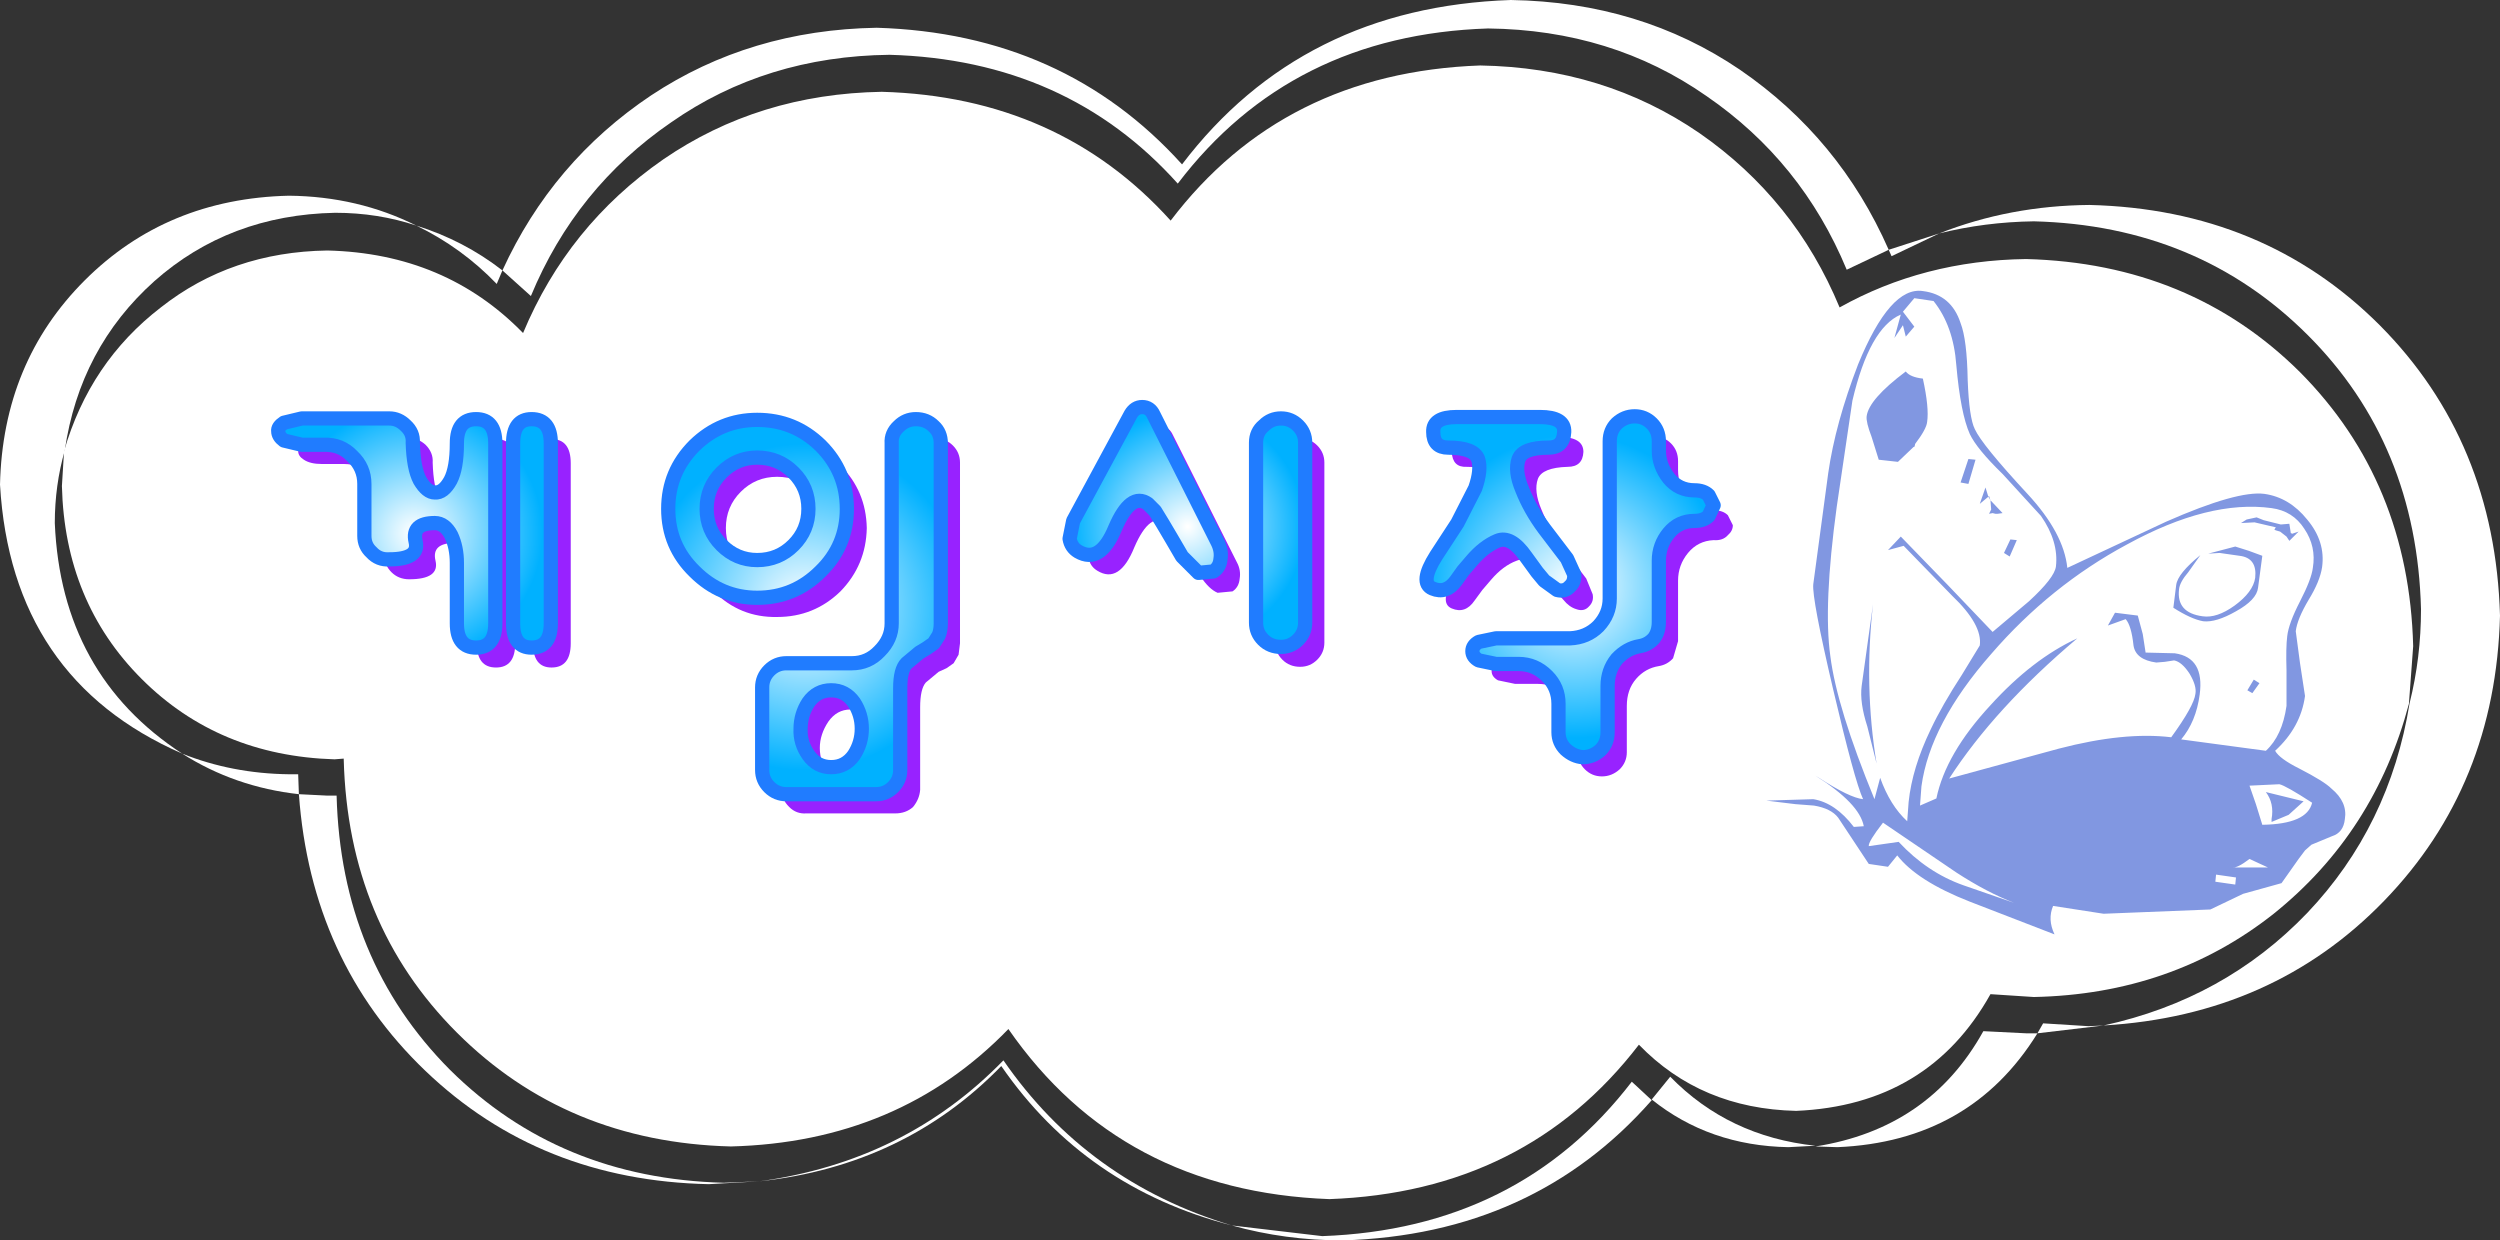
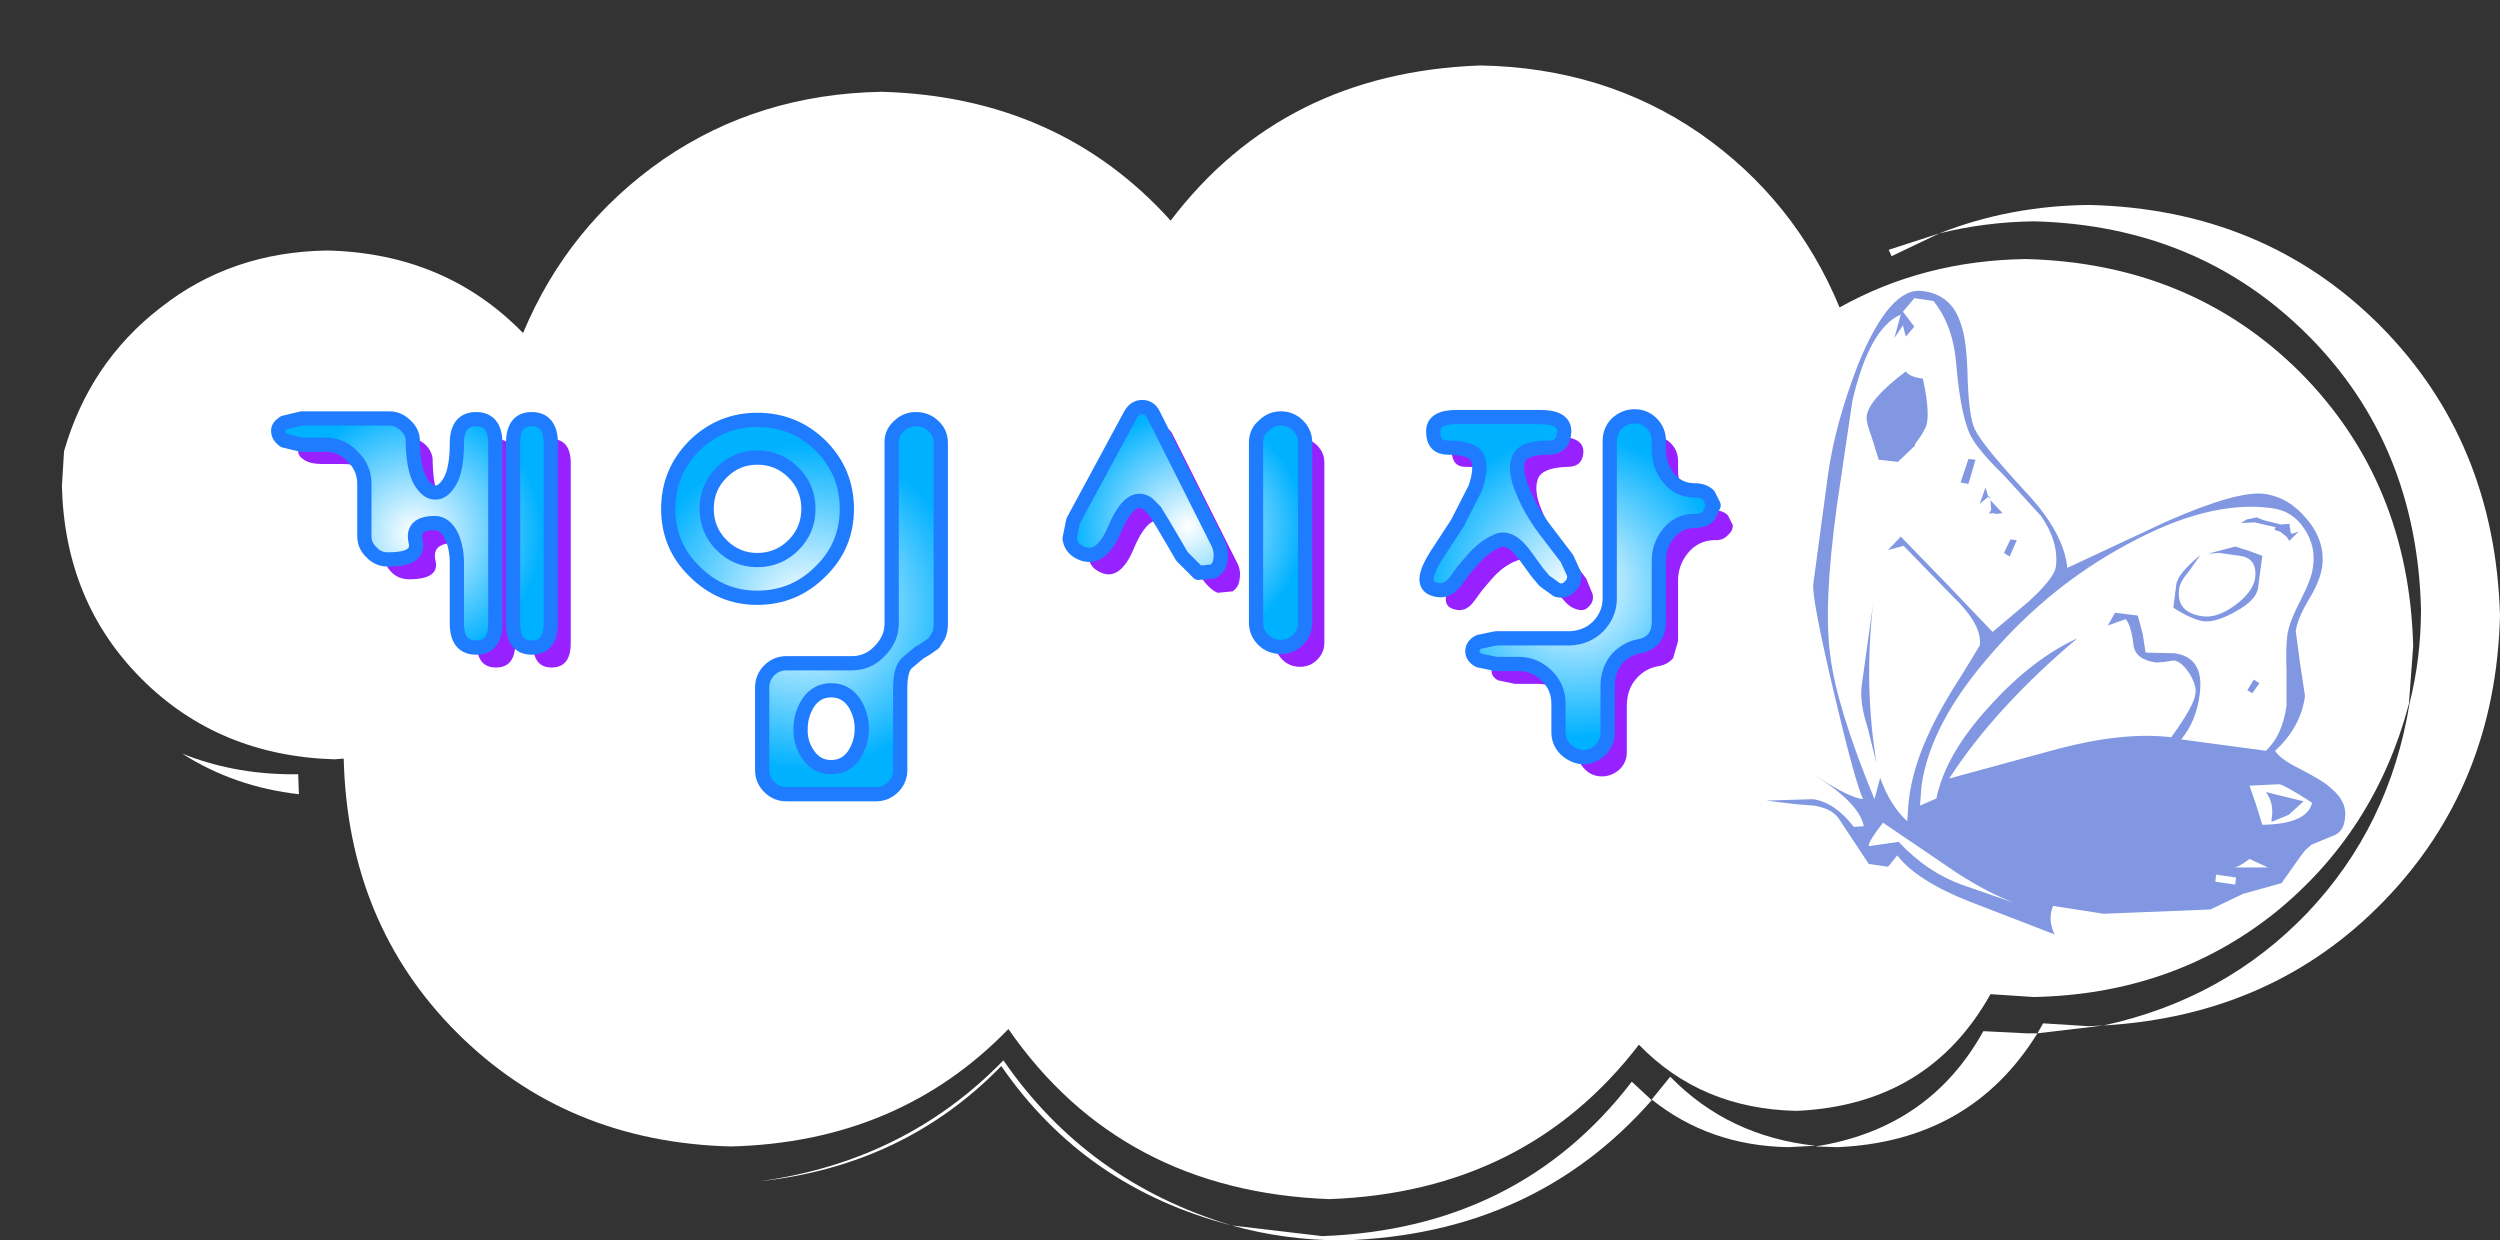
<svg xmlns="http://www.w3.org/2000/svg" height="87.15px" width="175.65px">
  <rect width="100%" height="100%" fill="#333333" stroke="none" />
  <g transform="matrix(1.0, 0.0, 0.0, 1.0, 87.85, 43.6)">
-     <path d="M34.4 -38.7 Q41.4 -33.9 44.85 -26.05 L41.9 -24.65 Q38.75 -32.25 32.05 -36.85 25.4 -41.5 16.7 -41.6 2.85 -41.15 -5.1 -30.7 -12.9 -39.4 -25.35 -39.75 -34.05 -39.65 -40.7 -35.0 -47.4 -30.4 -50.55 -22.8 L-52.55 -24.6 Q-49.05 -32.25 -42.1 -36.9 -35.15 -41.5 -26.25 -41.65 -13.1 -41.25 -4.8 -32.05 3.6 -43.1 18.3 -43.6 27.4 -43.45 34.4 -38.7" fill="#ffffff" fill-rule="evenodd" stroke="none" />
    <path d="M5.05 43.25 Q18.85 42.75 26.8 32.4 L28.2 33.7 Q19.9 43.15 6.5 43.55 2.45 43.55 -1.3 42.5 L5.05 43.25" fill="#ffffff" fill-rule="evenodd" stroke="none" />
-     <path d="M-64.2 12.3 Q-63.9 23.85 -56.25 31.55 -48.55 39.2 -37.0 39.5 L-34.5 39.4 -38.05 39.6 Q-49.9 39.35 -57.95 31.65 -66.0 23.95 -66.85 12.2 L-64.85 12.3 -64.2 12.3" fill="#ffffff" fill-rule="evenodd" stroke="none" />
    <path d="M51.5 28.85 L54.5 29.0 55.3 29.0 Q50.6 36.6 41.25 37.0 L39.7 36.95 Q47.7 35.7 51.5 28.85" fill="#ffffff" fill-rule="evenodd" stroke="none" />
-     <path d="M-58.6 -27.75 Q-61.3 -28.65 -64.3 -28.65 -71.75 -28.5 -77.0 -23.85 -82.25 -19.15 -83.3 -11.95 -84.0 -9.5 -84.0 -6.85 -83.55 3.8 -75.05 9.35 -87.05 4.1 -87.85 -9.55 -87.65 -18.15 -81.9 -23.9 -76.15 -29.65 -67.55 -29.85 -62.7 -29.8 -58.6 -27.75" fill="#ffffff" fill-rule="evenodd" stroke="none" />
    <path d="M81.7 1.8 L81.4 5.85 Q79.0 14.9 71.9 20.6 64.75 26.25 55.05 26.45 L52.0 26.25 Q47.65 34.05 38.35 34.45 31.65 34.3 27.3 29.8 19.35 40.15 5.55 40.65 -9.1 40.1 -17.0 28.7 -24.7 36.65 -36.5 36.95 -48.05 36.65 -55.75 28.95 -63.4 21.3 -63.7 9.75 L-63.7 9.7 -64.35 9.75 Q-72.5 9.5 -77.9 4.1 -83.3 -1.3 -83.5 -9.45 L-83.35 -11.9 Q-81.55 -18.15 -76.55 -22.0 -71.6 -25.9 -64.85 -26.0 -56.55 -25.8 -51.1 -20.2 -47.95 -27.75 -41.25 -32.4 -34.55 -37.0 -25.9 -37.15 -13.45 -36.8 -5.6 -28.1 2.3 -38.5 16.15 -39.0 24.85 -38.85 31.55 -34.25 38.25 -29.6 41.4 -22.0 47.3 -25.3 54.5 -25.4 66.05 -25.1 73.75 -17.45 81.4 -9.75 81.7 1.8" fill="#ffffff" fill-rule="evenodd" stroke="none" />
    <path d="M58.95 -29.2 Q71.2 -28.9 79.35 -20.75 87.45 -12.6 87.8 -0.35 87.5 11.6 79.65 19.7 71.85 27.75 59.95 28.45 68.45 26.6 74.25 20.55 80.05 14.45 81.45 5.8 82.25 2.6 82.25 -0.8 81.95 -12.4 74.3 -20.05 66.6 -27.75 55.05 -28.05 51.6 -28.0 48.4 -27.2 53.35 -29.15 58.95 -29.2" fill="#ffffff" fill-rule="evenodd" stroke="none" />
-     <path d="M-52.55 -24.6 L-52.95 -23.65 Q-55.4 -26.2 -58.6 -27.75 -55.25 -26.7 -52.55 -24.6" fill="#ffffff" fill-rule="evenodd" stroke="none" />
    <path d="M48.4 -27.2 L45.05 -25.6 44.85 -26.05 48.4 -27.2" fill="#ffffff" fill-rule="evenodd" stroke="none" />
    <path d="M-66.9 10.8 L-66.85 12.2 Q-71.35 11.7 -75.05 9.35 -71.55 10.75 -67.55 10.8 L-66.9 10.8" fill="#ffffff" fill-rule="evenodd" stroke="none" />
    <path d="M28.2 33.65 L29.5 32.05 Q33.6 36.25 39.7 36.9 L37.8 37.0 Q32.25 36.9 28.2 33.65" fill="#ffffff" fill-rule="evenodd" stroke="none" />
    <path d="M55.7 28.3 L58.9 28.5 59.95 28.45 55.3 29.0 55.7 28.3" fill="#ffffff" fill-rule="evenodd" stroke="none" />
    <path d="M-17.35 30.9 Q-11.45 39.45 -1.3 42.5 -11.6 39.85 -17.5 31.3 -24.3 38.3 -34.5 39.4 -24.25 38.0 -17.35 30.9" fill="#ffffff" fill-rule="evenodd" stroke="none" />
    <path d="M73.0 -6.8 L73.1 -6.15 73.2 -6.1 73.65 -6.25 73.0 -5.6 72.8 -5.9 72.35 -6.25 Q71.95 -6.35 71.95 -6.4 L72.05 -6.55 70.55 -6.9 69.6 -6.85 70.0 -7.1 70.7 -7.25 71.2 -7.05 72.4 -6.75 73.0 -6.8 M74.05 -6.45 Q73.25 -7.7 71.75 -7.9 67.35 -8.5 61.6 -5.35 56.2 -2.45 52.05 2.35 47.75 7.25 47.15 11.65 L47.05 13.0 48.2 12.5 Q48.85 9.35 52.0 5.95 54.95 2.7 58.1 1.25 52.3 6.15 49.1 11.1 L56.8 9.0 Q61.4 7.8 64.7 8.2 66.3 6.0 66.4 5.15 66.5 4.6 66.0 3.75 65.45 2.9 64.9 2.8 L64.25 2.9 63.65 2.95 Q62.2 2.75 62.05 1.75 61.9 0.35 61.5 -0.1 L60.25 0.35 60.75 -0.55 62.35 -0.35 62.7 0.95 62.9 2.25 64.95 2.3 Q67.05 2.6 66.7 5.2 66.45 7.1 65.4 8.35 L71.35 9.15 Q72.5 8.1 72.8 6.0 L72.8 3.5 Q72.75 1.9 72.85 1.1 72.95 0.2 73.75 -1.35 74.55 -2.9 74.65 -3.7 74.9 -5.2 74.05 -6.45 M74.35 -1.45 Q73.55 -0.1 73.45 0.75 L73.75 3.0 74.1 5.3 Q73.8 7.5 72.0 9.15 72.3 9.7 73.7 10.4 75.45 11.3 75.95 11.8 77.1 12.75 76.9 13.95 76.8 14.9 76.0 15.15 L74.55 15.75 74.1 16.15 73.65 16.75 72.45 18.45 69.75 19.2 67.45 20.3 59.95 20.6 56.4 20.05 Q56.0 21.0 56.5 22.05 L50.55 19.75 Q46.85 18.3 45.45 16.5 L44.8 17.3 43.45 17.1 41.3 13.85 Q40.8 13.2 39.6 13.0 L38.3 12.9 36.25 12.65 39.55 12.55 Q41.1 12.8 42.4 14.5 L43.1 14.45 Q42.8 12.85 39.7 10.9 L39.95 11.05 Q42.1 12.45 43.05 12.55 42.45 11.25 40.95 4.85 39.45 -1.55 39.55 -2.55 L40.6 -10.35 Q41.1 -13.85 42.7 -18.0 44.95 -23.5 47.25 -23.15 49.25 -22.9 49.9 -20.9 50.35 -19.75 50.4 -16.9 50.5 -14.25 50.9 -13.45 51.4 -12.35 54.6 -8.9 57.15 -6.15 57.4 -3.7 L64.35 -6.95 Q69.35 -9.15 71.25 -8.9 73.0 -8.65 74.25 -7.1 75.55 -5.55 75.3 -3.75 75.15 -2.75 74.35 -1.45 M74.6 12.8 Q72.75 11.6 72.3 11.5 L71.25 11.55 70.2 11.6 70.65 12.9 71.1 14.35 Q74.25 14.3 74.6 12.8 M71.75 13.95 Q71.95 12.85 71.35 12.05 L74.0 12.7 72.95 13.65 71.75 14.15 71.75 13.95 M46.05 -19.95 L45.85 -20.75 45.25 -19.85 45.7 -21.5 Q43.5 -20.55 42.3 -15.45 L41.2 -8.0 Q40.25 -1.05 40.75 2.5 41.2 6.1 43.85 12.55 L44.25 11.05 Q44.95 13.0 46.15 14.1 L46.25 12.75 Q46.5 10.35 47.8 7.65 48.6 5.95 50.0 3.8 L51.25 1.75 Q51.45 0.3 49.3 -1.75 L45.9 -5.25 44.8 -4.95 45.7 -5.9 48.95 -2.55 52.15 0.8 54.7 -1.35 Q56.5 -3.0 56.6 -3.8 56.8 -5.55 55.55 -7.35 L52.85 -10.3 Q51.05 -12.05 50.55 -13.1 49.9 -14.55 49.6 -17.95 49.4 -20.7 48.0 -22.45 L46.65 -22.65 45.85 -21.7 46.65 -20.65 46.05 -19.95 M43.3 -14.35 Q43.45 -15.55 46.05 -17.5 46.35 -17.1 47.25 -17.0 47.7 -14.95 47.55 -13.95 47.5 -13.45 46.7 -12.4 L46.7 -12.35 46.65 -12.2 46.6 -12.2 45.5 -11.15 44.15 -11.3 43.65 -12.9 Q43.25 -13.95 43.3 -14.35 M50.95 -11.3 L50.45 -9.6 49.9 -9.7 50.45 -11.35 50.95 -11.3 M43.35 7.45 Q42.8 5.75 42.95 4.6 L43.75 -1.15 Q43.1 4.6 44.0 10.05 L43.35 7.45 M65.05 -2.5 Q65.15 -3.3 66.75 -4.6 L65.9 -3.4 Q65.3 -2.7 65.25 -2.2 65.05 -0.55 66.9 -0.3 67.9 -0.15 69.15 -1.05 70.45 -2.0 70.6 -3.0 70.75 -4.4 69.5 -4.55 L68.1 -4.75 67.3 -4.7 69.2 -5.2 70.15 -4.9 71.1 -4.55 70.8 -2.3 Q70.7 -1.45 69.25 -0.65 67.85 0.15 66.95 0.05 66.1 -0.1 64.85 -0.9 L65.05 -2.5 M51.85 -8.7 L51.9 -8.75 52.0 -8.45 52.85 -7.55 52.5 -7.5 52.35 -7.5 52.15 -7.55 51.9 -7.5 52.05 -7.8 52.0 -8.45 51.85 -8.7 51.25 -8.2 51.65 -9.35 51.85 -8.7 M53.85 -5.65 L53.35 -4.5 52.95 -4.75 53.4 -5.7 53.85 -5.65 M70.9 4.4 L70.4 5.1 70.05 4.9 70.5 4.15 70.9 4.4 M69.2 18.55 L69.25 18.05 67.85 17.85 67.8 18.35 69.2 18.55 M69.0 17.35 L70.2 17.35 71.5 17.35 70.2 16.75 Q69.35 17.4 69.0 17.35 M43.45 15.85 L45.55 15.55 Q47.55 17.7 50.1 18.6 L53.7 19.85 Q51.75 19.1 49.6 17.7 L44.45 14.2 Q43.4 15.55 43.45 15.85" fill="#8197e1" fill-rule="evenodd" stroke="none" />
    <path d="M-59.1 -12.85 Q-58.45 -12.8 -57.95 -12.35 -57.4 -11.8 -57.45 -11.1 -57.4 -9.35 -56.95 -8.45 -56.45 -7.6 -55.9 -7.6 -55.3 -7.55 -54.8 -8.45 -54.35 -9.35 -54.35 -11.05 -54.35 -12.75 -53.0 -12.75 -51.65 -12.75 -51.65 -11.05 L-51.65 1.6 Q-51.65 3.3 -53.0 3.3 -54.35 3.3 -54.35 1.6 L-54.35 -2.65 Q-54.35 -3.75 -54.75 -4.6 -55.2 -5.45 -55.9 -5.45 -57.55 -5.45 -57.25 -4.2 -56.95 -2.9 -59.1 -2.9 -59.85 -2.9 -60.35 -3.4 -60.85 -3.9 -60.85 -4.6 L-60.85 -8.2 Q-60.85 -9.35 -61.7 -10.15 -62.5 -11.0 -63.7 -11.0 L-65.25 -11.0 Q-66.05 -11.0 -66.5 -11.3 -66.9 -11.55 -66.9 -11.9 L-66.5 -12.55 -65.25 -12.85 -59.1 -12.85 M-50.4 1.6 L-50.4 -11.05 Q-50.4 -12.75 -49.1 -12.75 -47.75 -12.75 -47.75 -11.05 L-47.75 1.6 Q-47.75 3.3 -49.1 3.3 -50.4 3.3 -50.4 1.6" fill="#9822ff" fill-rule="evenodd" stroke="none" />
-     <path d="M-20.4 -11.1 L-20.4 1.6 -20.5 2.4 -20.85 3.0 -21.35 3.35 -21.9 3.6 -22.8 4.35 Q-23.2 4.8 -23.2 6.1 L-23.2 11.9 Q-23.25 12.55 -23.7 13.1 -24.2 13.55 -24.95 13.55 L-31.2 13.55 Q-31.9 13.6 -32.4 13.1 -32.95 12.55 -32.95 11.9 L-32.95 6.05 Q-32.95 5.35 -32.4 4.85 -31.9 4.4 -31.2 4.35 L-26.65 4.35 Q-25.45 4.4 -24.65 3.55 -23.85 2.7 -23.85 1.55 L-23.85 -11.1 Q-23.85 -11.75 -23.35 -12.25 -22.8 -12.8 -22.1 -12.75 -21.4 -12.8 -20.9 -12.3 -20.4 -11.8 -20.4 -11.1 M-26.95 -6.5 Q-27.0 -3.9 -28.8 -2.05 -30.65 -0.25 -33.25 -0.25 -35.85 -0.2 -37.7 -2.05 -39.5 -3.9 -39.5 -6.5 -39.55 -9.1 -37.7 -10.9 -35.85 -12.75 -33.25 -12.75 -30.65 -12.75 -28.8 -10.9 -27.0 -9.1 -26.95 -6.5 M-28.1 6.25 Q-29.05 6.25 -29.65 7.1 -30.25 8.0 -30.25 8.95 -30.25 9.95 -29.65 10.8 -29.1 11.65 -28.1 11.65 -27.1 11.65 -26.5 10.8 -25.9 9.95 -25.9 8.95 -25.9 8.0 -26.5 7.1 -27.1 6.25 -28.1 6.25 M-33.25 -10.1 Q-34.75 -10.1 -35.8 -9.05 -36.85 -8.0 -36.85 -6.5 -36.85 -5.0 -35.8 -3.95 -34.75 -2.85 -33.25 -2.9 -31.75 -2.85 -30.7 -3.95 -29.65 -5.0 -29.65 -6.5 -29.65 -8.0 -30.7 -9.05 -31.75 -10.1 -33.25 -10.1" fill="#9822ff" fill-rule="evenodd" stroke="none" />
    <path d="M-5.45 -13.05 L-0.95 -4.1 Q-0.65 -3.55 -0.75 -2.95 -0.8 -2.35 -1.25 -2.05 L-2.3 -1.95 Q-2.9 -2.2 -3.5 -3.1 L-4.2 -4.3 -4.8 -5.4 -5.35 -6.3 -5.85 -6.85 Q-7.05 -7.7 -8.15 -5.15 -9.2 -2.55 -10.75 -3.5 -11.25 -3.8 -11.35 -4.35 L-11.1 -5.6 -7.05 -13.1 Q-6.75 -13.65 -6.25 -13.65 -5.7 -13.6 -5.45 -13.05 M5.2 -11.1 L5.2 1.55 Q5.2 2.25 4.7 2.75 4.2 3.25 3.5 3.25 2.75 3.25 2.25 2.75 1.75 2.25 1.75 1.55 L1.75 -11.1 Q1.75 -11.85 2.3 -12.3 2.8 -12.8 3.5 -12.8 4.2 -12.8 4.7 -12.3 5.2 -11.8 5.2 -11.1" fill="#9822ff" fill-rule="evenodd" stroke="none" />
    <path d="M33.55 -7.4 L33.9 -6.7 Q33.9 -6.3 33.55 -6.0 33.2 -5.6 32.55 -5.65 31.45 -5.6 30.75 -4.75 30.05 -3.9 30.05 -2.8 L30.05 1.45 29.7 2.65 Q29.3 3.1 28.7 3.2 27.75 3.35 27.1 4.1 26.45 4.85 26.45 6.0 L26.45 9.25 Q26.45 9.95 25.95 10.45 25.4 10.95 24.7 10.95 24.0 10.95 23.5 10.45 23.0 9.95 23.0 9.25 L23.0 7.25 Q23.0 6.05 22.2 5.25 21.35 4.45 20.2 4.45 L18.6 4.45 17.4 4.2 Q16.95 3.95 16.95 3.55 16.95 3.15 17.4 2.85 L18.6 2.6 23.8 2.6 Q24.95 2.6 25.8 1.8 26.6 0.95 26.6 -0.2 L26.6 -11.2 Q26.6 -11.95 27.1 -12.45 27.6 -12.95 28.3 -12.95 29.05 -12.95 29.55 -12.45 30.05 -11.95 30.05 -11.2 L30.05 -10.55 Q30.05 -9.5 30.75 -8.65 31.45 -7.75 32.55 -7.75 33.2 -7.75 33.55 -7.4 M22.3 -10.8 Q20.5 -10.75 20.2 -9.95 19.9 -9.1 20.45 -7.8 21.0 -6.45 22.0 -5.05 L23.6 -2.95 24.05 -1.85 Q24.15 -1.35 23.8 -1.0 23.45 -0.6 22.9 -0.8 22.4 -0.95 22.0 -1.45 L21.5 -2.0 20.65 -3.15 Q19.65 -4.6 18.7 -4.2 17.75 -3.85 16.9 -2.85 L16.3 -2.15 15.75 -1.4 Q15.1 -0.45 14.15 -0.85 13.2 -1.25 14.4 -3.15 L15.9 -5.5 17.15 -7.9 Q17.6 -9.2 17.3 -10.0 17.05 -10.8 15.2 -10.8 14.2 -10.75 14.15 -11.85 14.15 -12.9 15.85 -12.9 L21.7 -12.9 Q23.4 -12.9 23.4 -11.85 23.35 -10.8 22.3 -10.8" fill="#9822ff" fill-rule="evenodd" stroke="none" />
    <path d="M-51.8 0.2 L-51.8 -12.45 Q-51.8 -14.15 -50.5 -14.15 -49.15 -14.15 -49.15 -12.45 L-49.15 0.2 Q-49.15 1.9 -50.5 1.9 -51.8 1.9 -51.8 0.2 M-53.05 -12.45 L-53.05 0.2 Q-53.05 1.9 -54.4 1.9 -55.75 1.9 -55.75 0.2 L-55.75 -4.05 Q-55.75 -5.15 -56.15 -6.0 -56.6 -6.85 -57.3 -6.85 -58.95 -6.85 -58.65 -5.55 -58.35 -4.3 -60.5 -4.3 -61.25 -4.25 -61.75 -4.8 -62.25 -5.25 -62.25 -5.95 L-62.25 -9.6 Q-62.25 -10.75 -63.1 -11.55 -63.9 -12.4 -65.1 -12.35 L-66.65 -12.35 -67.9 -12.65 Q-68.3 -12.95 -68.3 -13.3 -68.35 -13.6 -67.9 -13.9 L-66.65 -14.2 -60.5 -14.2 Q-59.85 -14.2 -59.35 -13.7 -58.8 -13.2 -58.85 -12.5 -58.8 -10.7 -58.35 -9.85 -57.85 -9.0 -57.3 -9.0 -56.7 -8.95 -56.2 -9.85 -55.75 -10.7 -55.75 -12.45 -55.75 -14.15 -54.4 -14.15 -53.05 -14.15 -53.05 -12.45" fill="url(#gradient0)" fill-rule="evenodd" stroke="none" />
    <path d="M-51.8 0.2 L-51.8 -12.45 Q-51.8 -14.15 -50.5 -14.15 -49.15 -14.15 -49.15 -12.45 L-49.15 0.2 Q-49.15 1.9 -50.5 1.9 -51.8 1.9 -51.8 0.2 M-53.05 -12.45 L-53.05 0.2 Q-53.05 1.9 -54.4 1.9 -55.75 1.9 -55.75 0.2 L-55.75 -4.05 Q-55.75 -5.15 -56.15 -6.0 -56.6 -6.85 -57.3 -6.85 -58.95 -6.85 -58.65 -5.55 -58.35 -4.3 -60.5 -4.3 -61.25 -4.25 -61.75 -4.8 -62.25 -5.25 -62.25 -5.95 L-62.25 -9.6 Q-62.25 -10.75 -63.1 -11.55 -63.9 -12.4 -65.1 -12.35 L-66.65 -12.35 -67.9 -12.65 Q-68.3 -12.95 -68.3 -13.3 -68.35 -13.6 -67.9 -13.9 L-66.65 -14.2 -60.5 -14.2 Q-59.85 -14.2 -59.35 -13.7 -58.8 -13.2 -58.85 -12.5 -58.8 -10.7 -58.35 -9.85 -57.85 -9.0 -57.3 -9.0 -56.7 -8.95 -56.2 -9.85 -55.75 -10.7 -55.75 -12.45 -55.75 -14.15 -54.4 -14.15 -53.05 -14.15 -53.05 -12.45" fill="none" stroke="#207cff" stroke-linecap="round" stroke-linejoin="round" stroke-width="1.0" />
    <path d="M-22.25 -13.65 Q-21.75 -13.2 -21.75 -12.45 L-21.75 0.2 Q-21.75 0.7 -21.9 1.05 L-22.25 1.6 -22.75 1.95 -23.25 2.25 -24.15 3.0 Q-24.6 3.45 -24.6 4.75 L-24.6 10.5 Q-24.6 11.2 -25.1 11.7 -25.6 12.2 -26.3 12.2 L-32.6 12.2 Q-33.3 12.2 -33.8 11.7 -34.3 11.2 -34.3 10.5 L-34.3 4.7 Q-34.3 4.0 -33.8 3.5 -33.3 3.0 -32.6 3.0 L-28.0 3.0 Q-26.85 3.0 -26.05 2.15 -25.2 1.3 -25.2 0.2 L-25.2 -12.45 Q-25.25 -13.15 -24.7 -13.65 -24.2 -14.15 -23.5 -14.15 -22.75 -14.15 -22.25 -13.65 M-31.05 -7.85 Q-31.05 -9.35 -32.1 -10.4 -33.15 -11.45 -34.65 -11.45 -36.1 -11.45 -37.15 -10.4 -38.2 -9.35 -38.2 -7.85 -38.2 -6.35 -37.15 -5.3 -36.1 -4.25 -34.65 -4.25 -33.15 -4.25 -32.1 -5.3 -31.05 -6.35 -31.05 -7.85 M-30.2 -3.45 Q-32.05 -1.6 -34.65 -1.6 -37.2 -1.6 -39.05 -3.45 -40.9 -5.25 -40.9 -7.85 -40.9 -10.45 -39.05 -12.3 -37.2 -14.1 -34.65 -14.1 -32.05 -14.1 -30.2 -12.3 -28.35 -10.45 -28.35 -7.85 -28.35 -5.25 -30.2 -3.45 M-29.45 4.9 Q-30.45 4.9 -31.05 5.75 -31.6 6.6 -31.6 7.6 -31.65 8.6 -31.05 9.45 -30.45 10.3 -29.45 10.3 -28.45 10.3 -27.85 9.45 -27.3 8.6 -27.3 7.6 -27.3 6.6 -27.85 5.75 -28.45 4.9 -29.45 4.9" fill="url(#gradient1)" fill-rule="evenodd" stroke="none" />
    <path d="M-22.25 -13.65 Q-21.75 -13.2 -21.75 -12.45 L-21.75 0.2 Q-21.75 0.7 -21.9 1.05 L-22.25 1.6 -22.75 1.95 -23.25 2.25 -24.15 3.0 Q-24.6 3.45 -24.6 4.75 L-24.6 10.5 Q-24.6 11.2 -25.1 11.7 -25.6 12.2 -26.3 12.2 L-32.6 12.2 Q-33.3 12.2 -33.8 11.7 -34.3 11.2 -34.3 10.5 L-34.3 4.7 Q-34.3 4.0 -33.8 3.5 -33.3 3.0 -32.6 3.0 L-28.0 3.0 Q-26.85 3.0 -26.05 2.15 -25.2 1.3 -25.2 0.2 L-25.2 -12.45 Q-25.25 -13.15 -24.7 -13.65 -24.2 -14.15 -23.5 -14.15 -22.75 -14.15 -22.25 -13.65 M-31.05 -7.85 Q-31.05 -9.35 -32.1 -10.4 -33.15 -11.45 -34.65 -11.45 -36.1 -11.45 -37.15 -10.4 -38.2 -9.35 -38.2 -7.85 -38.2 -6.35 -37.15 -5.3 -36.1 -4.25 -34.65 -4.25 -33.15 -4.25 -32.1 -5.3 -31.05 -6.35 -31.05 -7.85 M-30.2 -3.45 Q-32.05 -1.6 -34.65 -1.6 -37.2 -1.6 -39.05 -3.45 -40.9 -5.25 -40.9 -7.85 -40.9 -10.45 -39.05 -12.3 -37.2 -14.1 -34.65 -14.1 -32.05 -14.1 -30.2 -12.3 -28.35 -10.45 -28.35 -7.85 -28.35 -5.25 -30.2 -3.45 M-29.45 4.9 Q-30.45 4.9 -31.05 5.75 -31.6 6.6 -31.6 7.6 -31.65 8.6 -31.05 9.45 -30.45 10.3 -29.45 10.3 -28.45 10.3 -27.85 9.45 -27.3 8.6 -27.3 7.6 -27.3 6.6 -27.85 5.75 -28.45 4.9 -29.45 4.9" fill="none" stroke="#207cff" stroke-linecap="round" stroke-linejoin="round" stroke-width="1.0" />
    <path d="M3.85 -12.5 L3.85 0.15 Q3.85 0.85 3.35 1.35 2.85 1.85 2.15 1.85 1.4 1.85 0.9 1.35 0.4 0.85 0.4 0.15 L0.4 -12.5 Q0.4 -13.25 0.95 -13.7 1.45 -14.2 2.15 -14.2 2.85 -14.2 3.35 -13.7 3.85 -13.2 3.85 -12.5 M-6.15 -6.8 L-6.7 -7.7 -7.2 -8.2 Q-8.4 -9.05 -9.5 -6.5 -10.55 -3.95 -12.1 -4.85 -12.6 -5.15 -12.7 -5.75 L-12.45 -7.0 -8.4 -14.5 Q-8.1 -15.0 -7.6 -15.0 -7.05 -15.0 -6.8 -14.45 L-2.3 -5.5 Q-2.0 -4.9 -2.1 -4.3 -2.15 -3.75 -2.6 -3.45 L-3.65 -3.35 -4.8 -4.5 -5.5 -5.7 -6.15 -6.8" fill="url(#gradient2)" fill-rule="evenodd" stroke="none" />
    <path d="M3.85 -12.5 L3.85 0.15 Q3.85 0.85 3.35 1.35 2.85 1.85 2.15 1.85 1.4 1.85 0.9 1.35 0.4 0.85 0.4 0.15 L0.4 -12.5 Q0.4 -13.25 0.95 -13.7 1.45 -14.2 2.15 -14.2 2.85 -14.2 3.35 -13.7 3.85 -13.2 3.85 -12.5 M-6.15 -6.8 L-6.7 -7.7 -7.2 -8.2 Q-8.4 -9.05 -9.5 -6.5 -10.55 -3.95 -12.1 -4.85 -12.6 -5.15 -12.7 -5.75 L-12.45 -7.0 -8.4 -14.5 Q-8.1 -15.0 -7.6 -15.0 -7.05 -15.0 -6.8 -14.45 L-2.3 -5.5 Q-2.0 -4.9 -2.1 -4.3 -2.15 -3.75 -2.6 -3.45 L-3.65 -3.35 -4.8 -4.5 -5.5 -5.7 -6.15 -6.8" fill="none" stroke="#207cff" stroke-linecap="round" stroke-linejoin="round" stroke-width="1.0" />
    <path d="M32.2 -8.8 L32.55 -8.1 32.2 -7.35 Q31.85 -7.0 31.2 -7.0 30.1 -7.0 29.4 -6.15 28.7 -5.3 28.7 -4.2 L28.7 0.1 Q28.7 0.8 28.35 1.25 27.95 1.7 27.35 1.8 26.45 1.95 25.75 2.7 25.1 3.5 25.1 4.6 L25.1 7.85 Q25.1 8.6 24.6 9.1 24.05 9.6 23.35 9.6 22.7 9.55 22.15 9.05 21.65 8.55 21.65 7.85 L21.65 5.85 Q21.65 4.7 20.85 3.9 20.0 3.05 18.85 3.05 L17.25 3.05 16.05 2.8 Q15.6 2.55 15.6 2.15 15.6 1.75 16.05 1.5 L17.25 1.25 22.45 1.25 Q23.65 1.2 24.45 0.4 25.25 -0.45 25.25 -1.55 L25.25 -12.6 Q25.25 -13.35 25.75 -13.85 26.3 -14.35 27.0 -14.35 27.7 -14.35 28.2 -13.85 28.7 -13.35 28.7 -12.6 L28.7 -11.95 Q28.7 -10.9 29.4 -10.0 30.1 -9.15 31.2 -9.15 31.85 -9.15 32.2 -8.8 M22.05 -13.25 Q22.0 -12.15 20.95 -12.15 19.15 -12.15 18.85 -11.35 18.55 -10.5 19.1 -9.2 19.65 -7.8 20.65 -6.45 L22.25 -4.35 22.75 -3.25 Q22.8 -2.7 22.45 -2.4 22.1 -2.0 21.55 -2.15 L20.65 -2.8 20.15 -3.4 19.35 -4.5 Q18.3 -6.0 17.35 -5.6 16.4 -5.2 15.55 -4.2 L14.95 -3.5 14.45 -2.8 Q13.75 -1.85 12.8 -2.25 11.85 -2.65 13.05 -4.55 L14.55 -6.85 15.8 -9.3 Q16.25 -10.6 16.0 -11.35 15.7 -12.15 13.9 -12.15 12.85 -12.15 12.85 -13.25 12.8 -14.3 14.5 -14.3 L20.35 -14.3 Q22.1 -14.3 22.05 -13.25" fill="url(#gradient3)" fill-rule="evenodd" stroke="none" />
    <path d="M32.2 -8.8 L32.55 -8.1 32.2 -7.35 Q31.85 -7.0 31.2 -7.0 30.1 -7.0 29.4 -6.15 28.7 -5.3 28.7 -4.2 L28.7 0.1 Q28.7 0.8 28.35 1.25 27.95 1.7 27.35 1.8 26.45 1.95 25.75 2.7 25.1 3.5 25.1 4.6 L25.1 7.85 Q25.1 8.6 24.6 9.1 24.05 9.6 23.35 9.6 22.7 9.55 22.15 9.05 21.65 8.55 21.65 7.85 L21.65 5.85 Q21.65 4.7 20.85 3.9 20.0 3.05 18.85 3.05 L17.25 3.05 16.05 2.8 Q15.6 2.55 15.6 2.15 15.6 1.75 16.05 1.5 L17.25 1.25 22.45 1.25 Q23.65 1.2 24.45 0.4 25.25 -0.45 25.25 -1.55 L25.25 -12.6 Q25.25 -13.35 25.75 -13.85 26.3 -14.35 27.0 -14.35 27.7 -14.35 28.2 -13.85 28.7 -13.35 28.7 -12.6 L28.7 -11.95 Q28.7 -10.9 29.4 -10.0 30.1 -9.15 31.2 -9.15 31.85 -9.15 32.2 -8.8 M22.05 -13.25 Q22.0 -12.15 20.95 -12.15 19.15 -12.15 18.85 -11.35 18.55 -10.5 19.1 -9.2 19.65 -7.8 20.65 -6.45 L22.25 -4.35 22.75 -3.25 Q22.8 -2.7 22.45 -2.4 22.1 -2.0 21.55 -2.15 L20.65 -2.8 20.15 -3.4 19.35 -4.5 Q18.3 -6.0 17.35 -5.6 16.4 -5.2 15.55 -4.2 L14.95 -3.5 14.45 -2.8 Q13.75 -1.85 12.8 -2.25 11.85 -2.65 13.05 -4.55 L14.55 -6.85 15.8 -9.3 Q16.25 -10.6 16.0 -11.35 15.7 -12.15 13.9 -12.15 12.85 -12.15 12.85 -13.25 12.8 -14.3 14.5 -14.3 L20.35 -14.3 Q22.1 -14.3 22.05 -13.25" fill="none" stroke="#207cff" stroke-linecap="round" stroke-linejoin="round" stroke-width="1.0" />
  </g>
  <defs>
    <radialGradient cx="0" cy="0" gradientTransform="matrix(0.011, 0.0, 0.0, 0.011, -58.75, -6.15)" gradientUnits="userSpaceOnUse" id="gradient0" r="819.2" spreadMethod="pad">
      <stop offset="0.008" stop-color="#ffffff" />
      <stop offset="1.0" stop-color="#00b1ff" />
    </radialGradient>
    <radialGradient cx="0" cy="0" gradientTransform="matrix(0.014, 0.0, 0.0, 0.014, -31.35, -0.95)" gradientUnits="userSpaceOnUse" id="gradient1" r="819.2" spreadMethod="pad">
      <stop offset="0.008" stop-color="#ffffff" />
      <stop offset="1.0" stop-color="#00b1ff" />
    </radialGradient>
    <radialGradient cx="0" cy="0" gradientTransform="matrix(0.01, 0.0, 0.0, 0.01, -4.4, -6.6)" gradientUnits="userSpaceOnUse" id="gradient2" r="819.2" spreadMethod="pad">
      <stop offset="0.008" stop-color="#ffffff" />
      <stop offset="1.0" stop-color="#00b1ff" />
    </radialGradient>
    <radialGradient cx="0" cy="0" gradientTransform="matrix(0.013, 0.0, 0.0, 0.013, 22.7, -2.4)" gradientUnits="userSpaceOnUse" id="gradient3" r="819.2" spreadMethod="pad">
      <stop offset="0.008" stop-color="#ffffff" />
      <stop offset="1.0" stop-color="#00b1ff" />
    </radialGradient>
  </defs>
</svg>